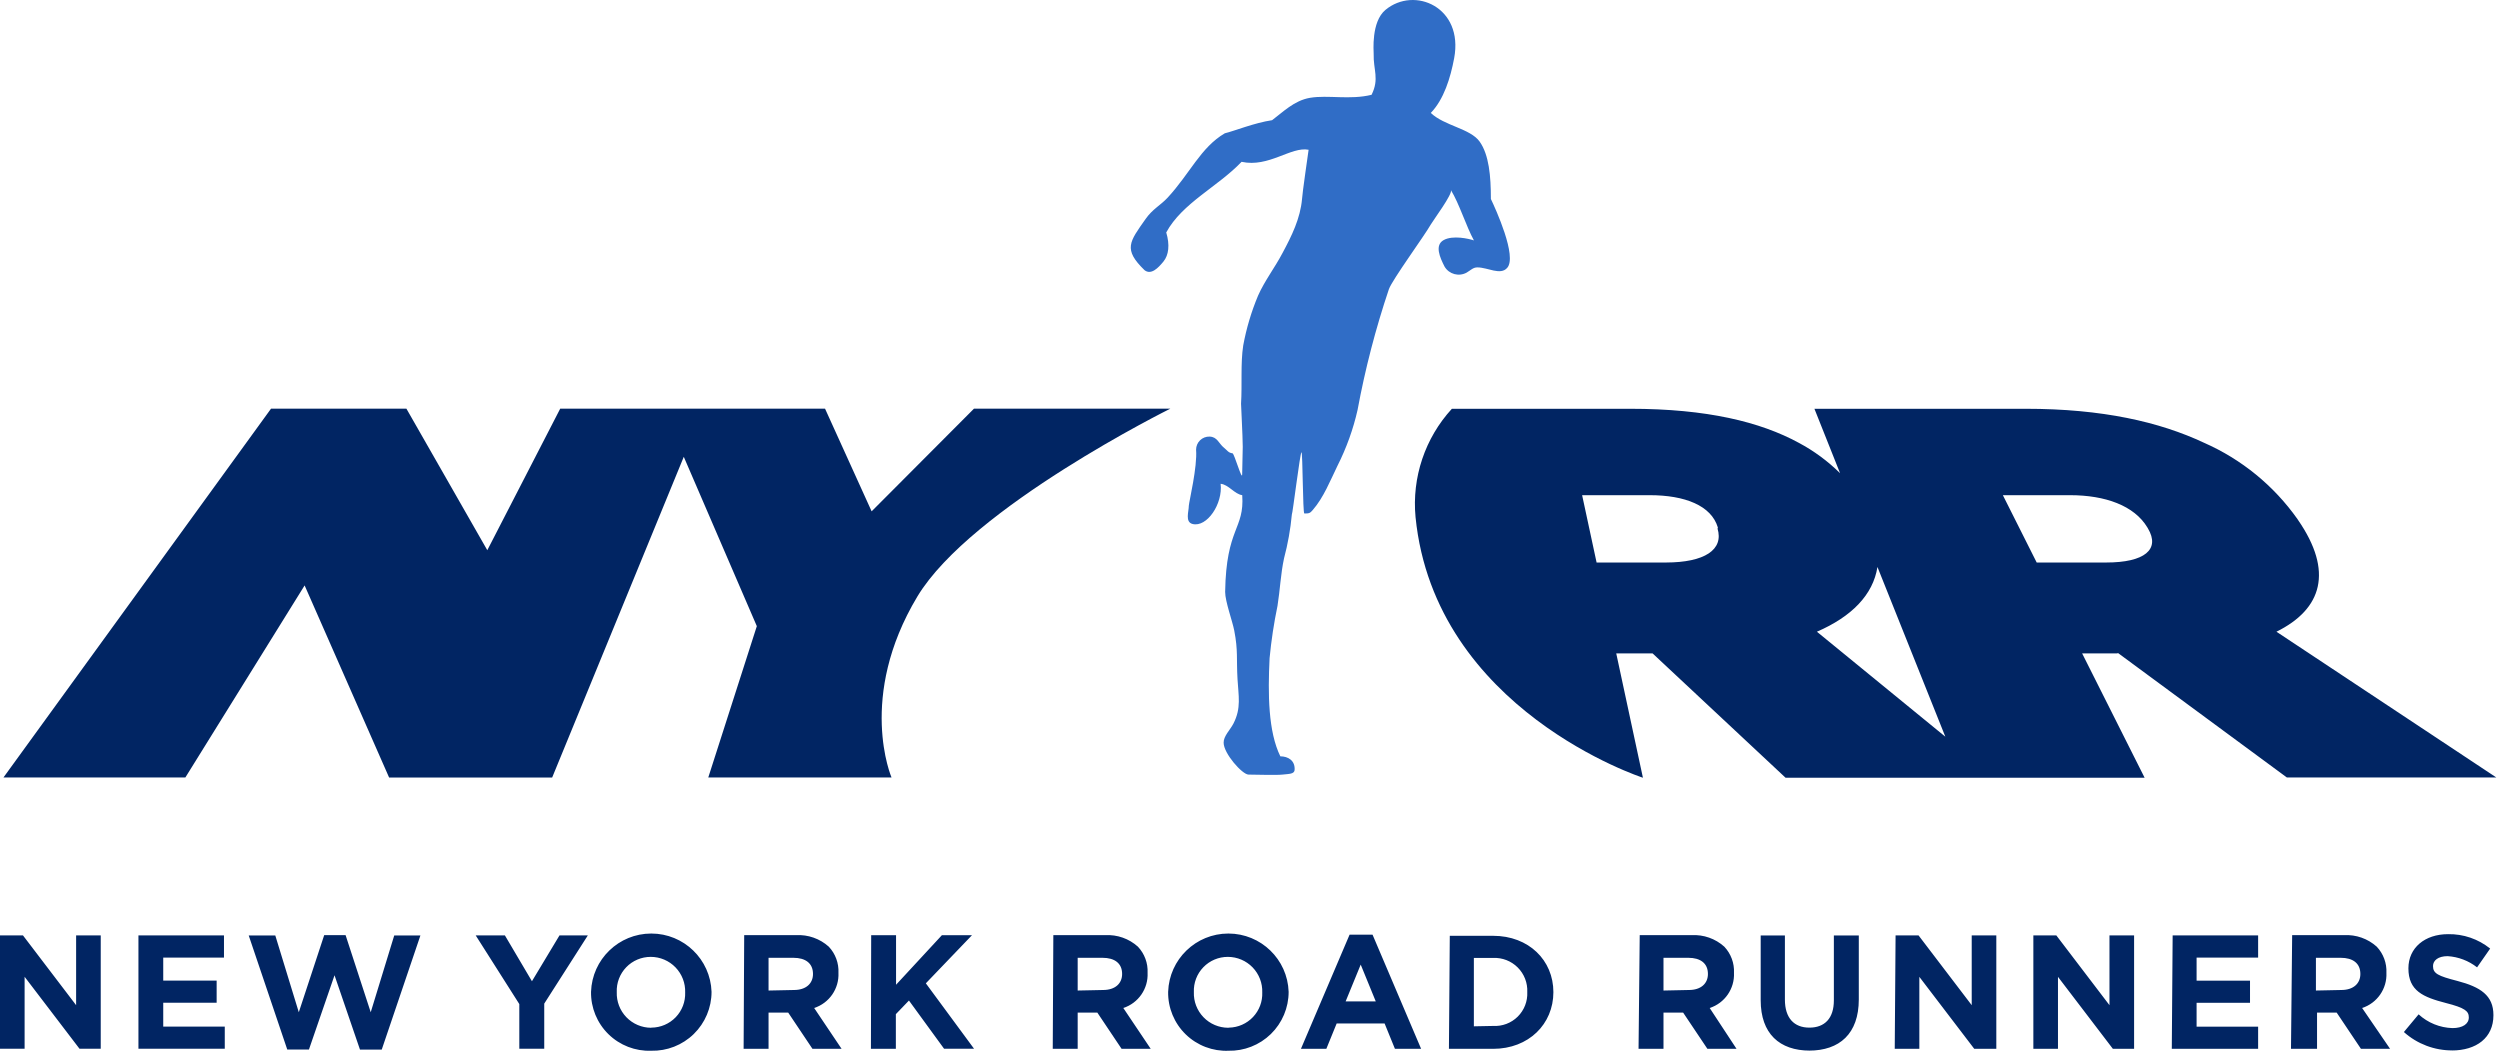
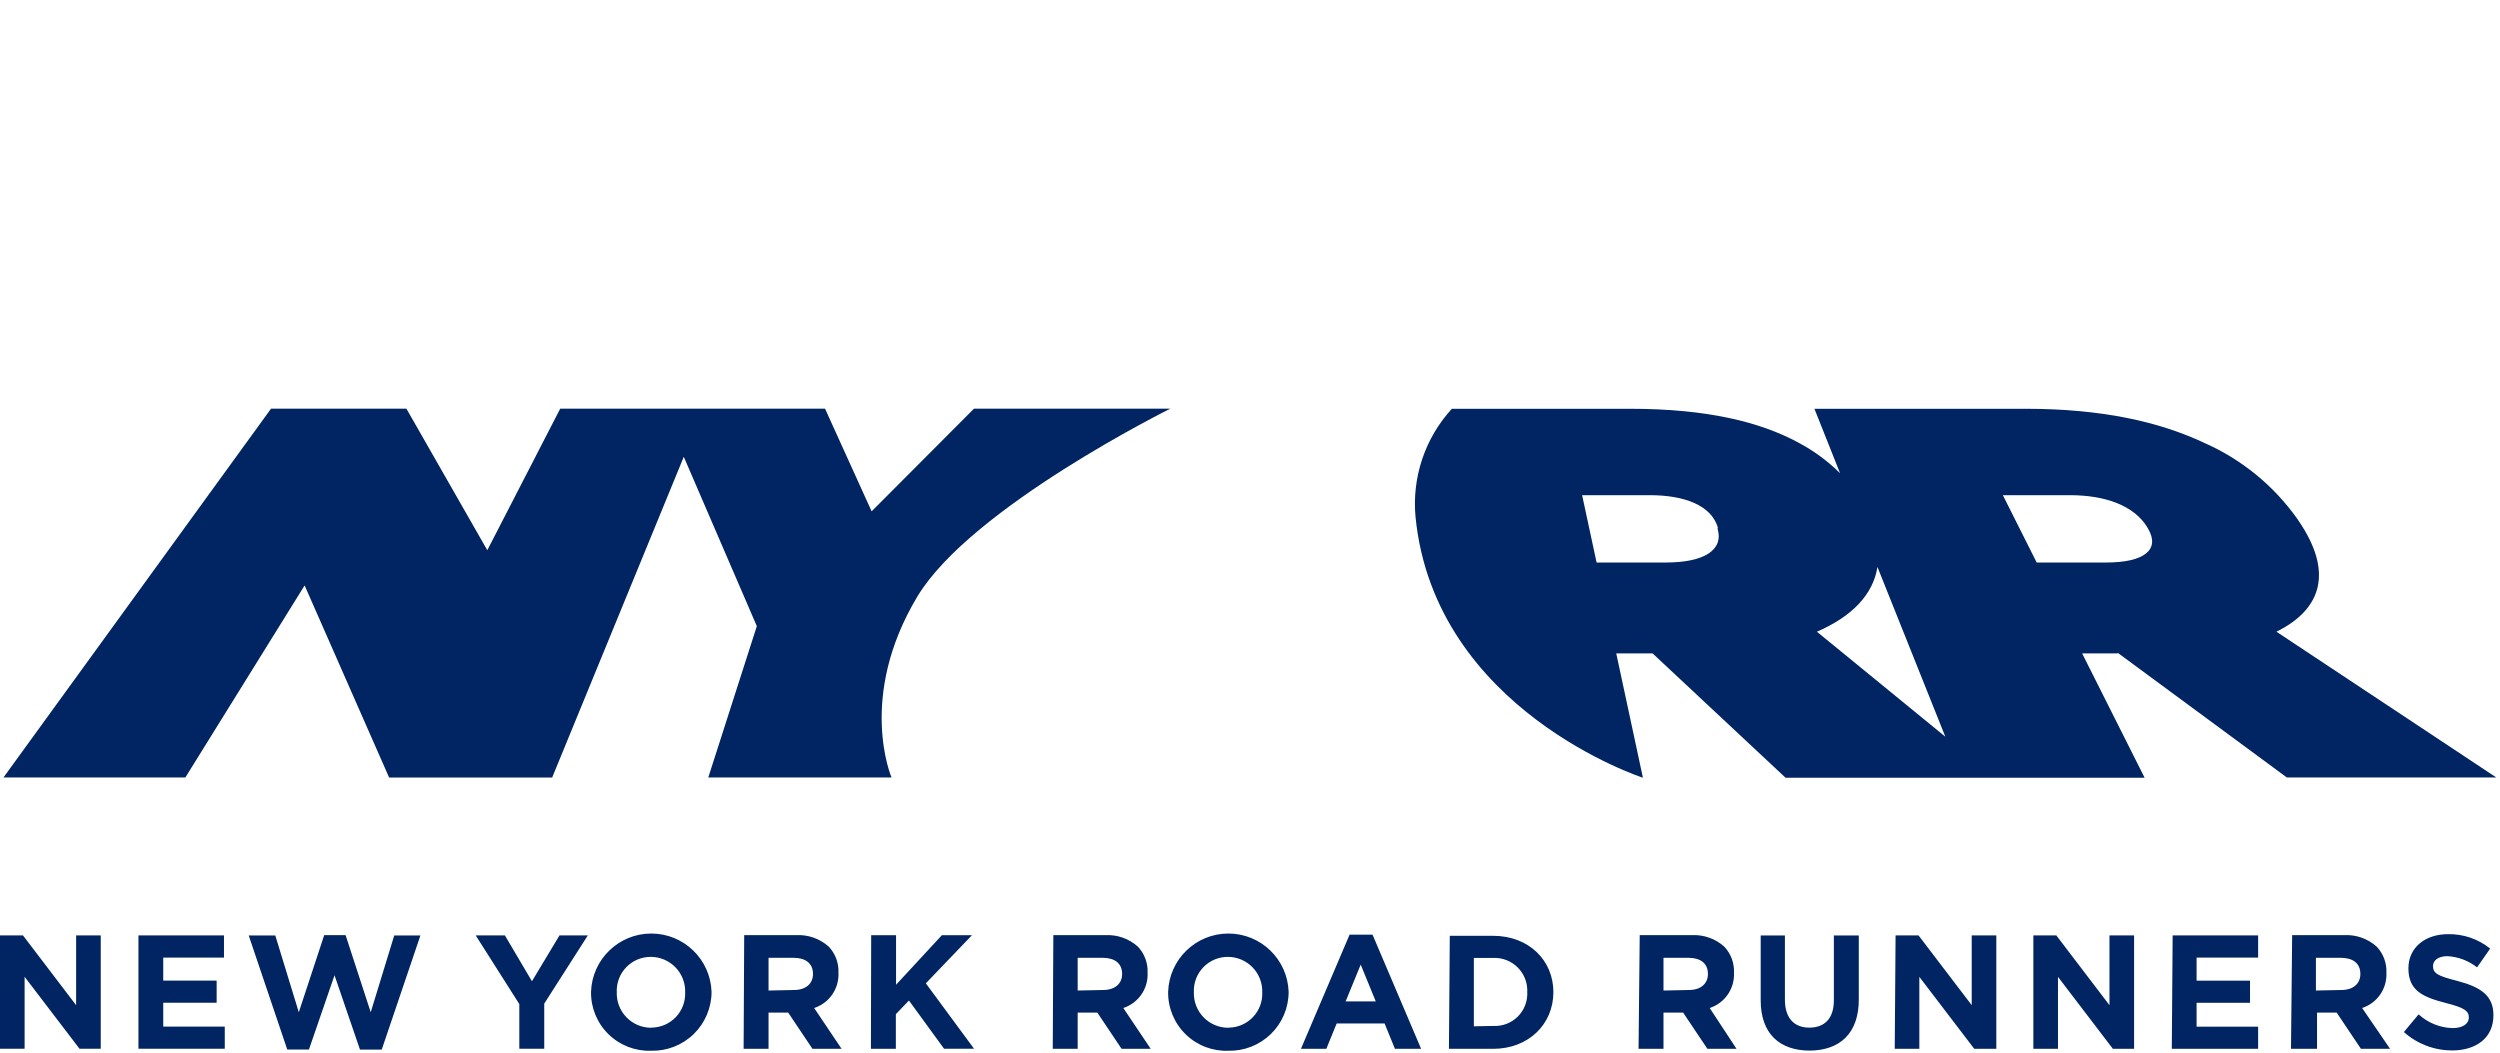
<svg xmlns="http://www.w3.org/2000/svg" width="152px" height="64px" viewBox="0 0 152 64" version="1.1">
  <path d="M59.219,24.846 L71.158,24.846 C71.158,24.846 59.04,30.847 55.777,36.267 C52.1,42.387 54.205,47.27 54.205,47.27 L43.063,47.27 L46.015,38.07 L41.574,27.774 L33.571,47.274 L23.658,47.274 L18.521,35.594 L11.27,47.27 L0.211,47.27 L16.479,24.846 L24.709,24.846 L29.628,33.453 L34.061,24.846 L50.162,24.846 L52.995,31.089 L59.219,24.846 Z M128.718,39.725 L126.593,39.725 L130.393,47.286 L108.562,47.286 L100.475,39.725 L98.267,39.725 L99.89,47.286 C99.89,47.286 87.239,43.187 86.065,31.44 C85.836,29.031 86.639,26.637 88.274,24.854 L99.118,24.854 C103.774,24.854 107.026,25.649 109.366,26.923 C110.288,27.414 111.134,28.038 111.877,28.773 L110.317,24.854 L123.167,24.854 C127.823,24.854 131.301,25.649 134.011,26.923 C136.286,27.925 138.246,29.526 139.682,31.555 L139.721,31.615 C141.878,34.735 141.194,37.031 138.408,38.408 L151.776,47.27 L139.041,47.27 L128.782,39.709 L128.718,39.725 Z M104.443,32.124 L104.443,32.064 C104.045,30.743 102.453,30.107 100.3,30.107 L96.193,30.107 L97.073,34.201 L101.295,34.201 C103.631,34.197 104.821,33.429 104.423,32.124 L104.443,32.124 Z M118.276,44.791 L114.149,34.472 C113.882,36.167 112.581,37.493 110.468,38.408 L118.276,44.791 Z M128.053,34.201 C130.393,34.201 131.357,33.406 130.592,32.124 L130.557,32.064 C129.761,30.743 128.006,30.107 125.853,30.107 L121.774,30.107 L123.831,34.201 L128.053,34.201 Z M0,63.765 L1.496,63.765 L1.496,59.388 L4.835,63.765 L6.125,63.765 L6.125,56.873 L4.628,56.873 L4.628,61.115 L1.397,56.873 L0,56.873 L0,63.765 Z M8.417,63.765 L13.666,63.765 L13.666,62.416 L9.925,62.416 L9.925,60.968 L13.172,60.968 L13.172,59.619 L9.925,59.619 L9.925,58.222 L13.618,58.222 L13.618,56.873 L8.417,56.873 L8.417,63.765 Z M17.466,63.813 L18.783,63.813 L20.339,59.296 L21.887,63.817 L23.209,63.817 L25.561,56.877 L23.969,56.877 L22.54,61.545 L21.012,56.857 L19.711,56.857 L18.167,61.545 L16.738,56.877 L15.122,56.877 L17.466,63.813 Z M31.574,63.765 L33.09,63.765 L33.09,61.02 L35.74,56.873 L34.017,56.873 L32.342,59.659 L30.698,56.873 L28.923,56.873 L31.574,61.047 L31.574,63.765 Z M39.588,63.885 C40.554,63.909 41.489,63.543 42.18,62.869 C42.872,62.194 43.262,61.269 43.262,60.303 L43.262,60.303 C43.196,58.327 41.576,56.759 39.598,56.759 C37.621,56.759 36,58.327 35.935,60.303 L35.935,60.303 C35.92,61.27 36.303,62.201 36.993,62.878 C37.684,63.555 38.622,63.919 39.588,63.885 L39.588,63.885 Z M39.588,62.488 C39.021,62.487 38.479,62.256 38.085,61.848 C37.691,61.44 37.48,60.89 37.499,60.323 L37.499,60.323 C37.476,59.761 37.685,59.213 38.075,58.808 C38.466,58.403 39.006,58.176 39.569,58.178 C40.136,58.179 40.678,58.41 41.072,58.818 C41.466,59.226 41.677,59.776 41.658,60.343 L41.658,60.343 C41.678,60.901 41.472,61.443 41.086,61.845 C40.699,62.248 40.166,62.477 39.608,62.48 L39.588,62.488 Z M45.212,63.769 L46.728,63.769 L46.728,61.565 L47.922,61.565 L49.398,63.769 L51.169,63.769 L49.501,61.286 C50.419,60.988 51.023,60.113 50.978,59.149 L50.978,59.149 C51.006,58.561 50.794,57.986 50.389,57.557 C49.845,57.068 49.129,56.816 48.399,56.857 L45.247,56.857 L45.212,63.769 Z M46.728,60.224 L46.728,58.234 L48.236,58.234 C48.976,58.234 49.43,58.568 49.43,59.217 L49.43,59.217 C49.43,59.798 49.008,60.192 48.268,60.192 L46.728,60.224 Z M52.952,63.769 L54.468,63.769 L54.468,61.66 L55.264,60.832 L57.401,63.765 L59.223,63.765 L56.291,59.786 L59.096,56.861 L57.266,56.861 L54.48,59.873 L54.48,56.861 L52.968,56.861 L52.952,63.769 Z M64.007,63.769 L65.523,63.769 L65.523,61.565 L66.717,61.565 L68.193,63.769 L69.964,63.769 L68.297,61.286 C69.214,60.988 69.819,60.113 69.773,59.149 L69.773,59.149 C69.802,58.561 69.589,57.986 69.184,57.557 C68.641,57.068 67.925,56.816 67.194,56.857 L64.043,56.857 L64.007,63.769 Z M65.523,60.224 L65.523,58.234 L67.031,58.234 C67.771,58.234 68.225,58.568 68.225,59.217 L68.225,59.217 C68.225,59.798 67.803,60.192 67.063,60.192 L65.523,60.224 Z M74.676,63.885 C75.642,63.909 76.576,63.543 77.268,62.869 C77.96,62.194 78.349,61.269 78.349,60.303 L78.349,60.303 C78.284,58.327 76.663,56.759 74.686,56.759 C72.709,56.759 71.088,58.327 71.023,60.303 L71.023,60.303 C71.008,61.276 71.394,62.212 72.092,62.89 C72.79,63.568 73.736,63.928 74.708,63.885 L74.676,63.885 Z M74.676,62.488 C74.109,62.487 73.566,62.256 73.173,61.848 C72.779,61.44 72.567,60.89 72.587,60.323 L72.587,60.323 C72.564,59.761 72.772,59.213 73.163,58.808 C73.554,58.403 74.093,58.176 74.656,58.178 C75.223,58.179 75.766,58.41 76.16,58.818 C76.553,59.226 76.765,59.776 76.745,60.343 L76.745,60.343 C76.766,60.895 76.564,61.432 76.184,61.834 C75.805,62.236 75.28,62.469 74.728,62.48 L74.676,62.488 Z M79.097,63.769 L80.641,63.769 L81.27,62.225 L84.183,62.225 L84.812,63.769 L86.404,63.769 L83.451,56.829 L82.054,56.829 L79.097,63.769 Z M81.815,60.884 L82.731,58.648 L83.646,60.884 L81.815,60.884 Z M88.095,63.769 L90.781,63.769 C92.946,63.769 94.446,62.261 94.446,60.323 L94.446,60.323 C94.446,58.385 92.95,56.897 90.781,56.897 L88.147,56.897 L88.095,63.769 Z M89.611,62.4 L89.611,58.242 L90.781,58.242 C91.339,58.217 91.883,58.427 92.278,58.823 C92.673,59.218 92.884,59.761 92.858,60.319 L92.858,60.319 C92.885,60.876 92.674,61.418 92.278,61.811 C91.882,62.203 91.338,62.409 90.781,62.377 L89.611,62.4 Z M99.624,63.769 L101.14,63.769 L101.14,61.565 L102.334,61.565 L103.81,63.769 L105.581,63.769 L103.949,61.286 C104.867,60.988 105.471,60.113 105.426,59.149 L105.426,59.149 C105.454,58.561 105.242,57.986 104.837,57.557 C104.293,57.068 103.577,56.816 102.847,56.857 L99.695,56.857 L99.624,63.769 Z M101.14,60.224 L101.14,58.234 L102.648,58.234 C103.388,58.234 103.842,58.568 103.842,59.217 L103.842,59.217 C103.842,59.798 103.42,60.192 102.68,60.192 L101.14,60.224 Z M109.99,63.877 C111.841,63.877 113.015,62.854 113.015,60.765 L113.015,56.877 L111.499,56.877 L111.499,60.825 C111.499,61.919 110.938,62.48 110.01,62.48 C109.083,62.48 108.522,61.899 108.522,60.777 L108.522,56.877 L107.05,56.877 L107.05,60.817 C107.05,62.842 108.192,63.877 110.042,63.877 L109.99,63.877 Z M115.2,63.769 L116.696,63.769 L116.696,59.392 L120.035,63.769 L121.376,63.769 L121.376,56.873 L119.88,56.873 L119.88,61.115 L116.648,56.873 L115.251,56.873 L115.2,63.769 Z M123.628,63.769 L125.125,63.769 L125.125,59.392 L128.463,63.769 L129.753,63.769 L129.753,56.873 L128.256,56.873 L128.256,61.115 L125.025,56.873 L123.628,56.873 L123.628,63.769 Z M132.045,63.769 L137.294,63.769 L137.294,62.42 L133.553,62.42 L133.553,60.972 L136.801,60.972 L136.801,59.623 L133.553,59.623 L133.553,58.222 L137.294,58.222 L137.294,56.873 L132.097,56.873 L132.045,63.769 Z M139.292,63.769 L140.876,63.769 L140.876,61.565 L142.069,61.565 L143.546,63.769 L145.317,63.769 L143.617,61.286 C144.535,60.988 145.139,60.113 145.094,59.149 L145.094,59.149 C145.122,58.561 144.91,57.986 144.505,57.557 C143.961,57.068 143.245,56.816 142.515,56.857 L139.363,56.857 L139.292,63.769 Z M140.808,60.224 L140.808,58.234 L142.316,58.234 C143.056,58.234 143.51,58.568 143.51,59.217 L143.51,59.217 C143.51,59.798 143.088,60.192 142.348,60.192 L140.808,60.224 Z M149.069,63.869 C150.558,63.869 151.6,63.101 151.6,61.732 L151.6,61.712 C151.6,60.518 150.804,60.009 149.416,59.643 C148.222,59.336 147.927,59.189 147.927,58.735 L147.927,58.735 C147.927,58.401 148.234,58.134 148.815,58.134 C149.467,58.175 150.091,58.412 150.606,58.815 L151.401,57.673 C150.677,57.091 149.772,56.781 148.843,56.797 C147.434,56.797 146.431,57.625 146.431,58.875 L146.431,58.875 C146.431,60.244 147.326,60.626 148.715,60.984 C149.869,61.278 150.104,61.477 150.104,61.859 L150.104,61.859 C150.104,62.257 149.73,62.508 149.109,62.508 C148.345,62.485 147.615,62.189 147.052,61.672 L146.156,62.747 C146.969,63.476 148.025,63.874 149.117,63.865 L149.069,63.869 Z" fill="#012563" fill-rule="nonzero" />
-   <path d="M90.646,12.091 C90.646,10.698 90.53,9.413 89.965,8.613 C89.4,7.813 87.808,7.65 86.993,6.866 C87.789,6.038 88.187,4.741 88.413,3.539 C88.998,0.431 85.994,-0.862 84.235,0.602 C83.359,1.33 83.522,3.117 83.519,3.28 C83.491,4.244 83.877,4.793 83.391,5.764 C82.078,6.086 80.741,5.764 79.65,5.947 C78.683,6.11 77.991,6.826 77.342,7.308 C76.264,7.467 75.006,7.98 74.469,8.104 C73.005,8.959 72.332,10.575 70.987,12.023 C70.557,12.485 70.076,12.708 69.65,13.317 C68.671,14.71 68.277,15.151 69.586,16.425 C69.984,16.739 70.414,16.298 70.736,15.904 C71.059,15.51 71.134,14.889 70.907,14.133 C71.874,12.346 74.051,11.347 75.488,9.839 C77.147,10.201 78.492,8.896 79.563,9.106 C79.563,9.106 79.165,11.868 79.165,12.087 C79.061,13.281 78.536,14.344 77.971,15.394 C77.509,16.274 76.893,17.066 76.491,17.973 C76.081,18.95 75.778,19.968 75.587,21.009 C75.42,22.084 75.528,23.397 75.456,24.547 C75.456,24.75 75.555,26.433 75.559,27.166 C75.559,27.341 75.524,28.757 75.524,28.837 C75.524,29.283 75.05,27.576 74.935,27.56 C74.688,27.536 74.624,27.388 74.417,27.221 C74.099,26.967 74.019,26.561 73.546,26.545 C73.33,26.537 73.12,26.618 72.965,26.768 C72.81,26.918 72.722,27.125 72.722,27.341 C72.806,28.387 72.3,30.465 72.28,30.747 C72.28,31.097 72.038,31.738 72.507,31.858 C73.379,32.08 74.358,30.636 74.214,29.414 C74.708,29.466 75.05,30.039 75.528,30.107 C75.671,32.196 74.549,32.06 74.489,35.992 C74.489,36.565 74.935,37.775 75.042,38.336 C75.281,39.562 75.169,40.055 75.241,41.293 C75.297,42.304 75.48,43.044 74.994,43.991 C74.787,44.389 74.389,44.755 74.397,45.157 C74.397,45.814 75.536,47.095 75.91,47.095 C76.351,47.095 77.561,47.139 77.975,47.095 C78.389,47.051 78.675,47.063 78.711,46.829 C78.759,46.24 78.313,45.985 77.844,45.985 C77.107,44.481 77.084,42.204 77.191,40.016 C77.293,38.946 77.454,37.883 77.673,36.832 C77.828,35.869 77.864,34.89 78.071,33.939 C78.302,33.069 78.461,32.181 78.544,31.284 C78.588,31.265 79.049,27.504 79.129,27.496 C79.209,27.488 79.205,31.225 79.304,31.221 C79.603,31.221 79.65,31.201 79.818,31.006 C80.478,30.246 80.884,29.211 81.322,28.312 C81.865,27.237 82.274,26.1 82.54,24.925 C83.001,22.434 83.638,19.98 84.446,17.579 C84.657,16.998 86.615,14.32 86.989,13.655 C87.132,13.4 88.346,11.773 88.214,11.554 C88.72,12.374 89.146,13.767 89.615,14.618 C89.309,14.511 88.326,14.288 87.773,14.598 C87.219,14.909 87.538,15.641 87.832,16.214 C88.108,16.674 88.699,16.834 89.169,16.576 C89.432,16.421 89.567,16.254 89.83,16.258 C90.455,16.258 91.231,16.759 91.637,16.286 C92.258,15.601 90.932,12.696 90.642,12.091 L90.646,12.091 Z" id="runner" fill="#306DC6" />
</svg>